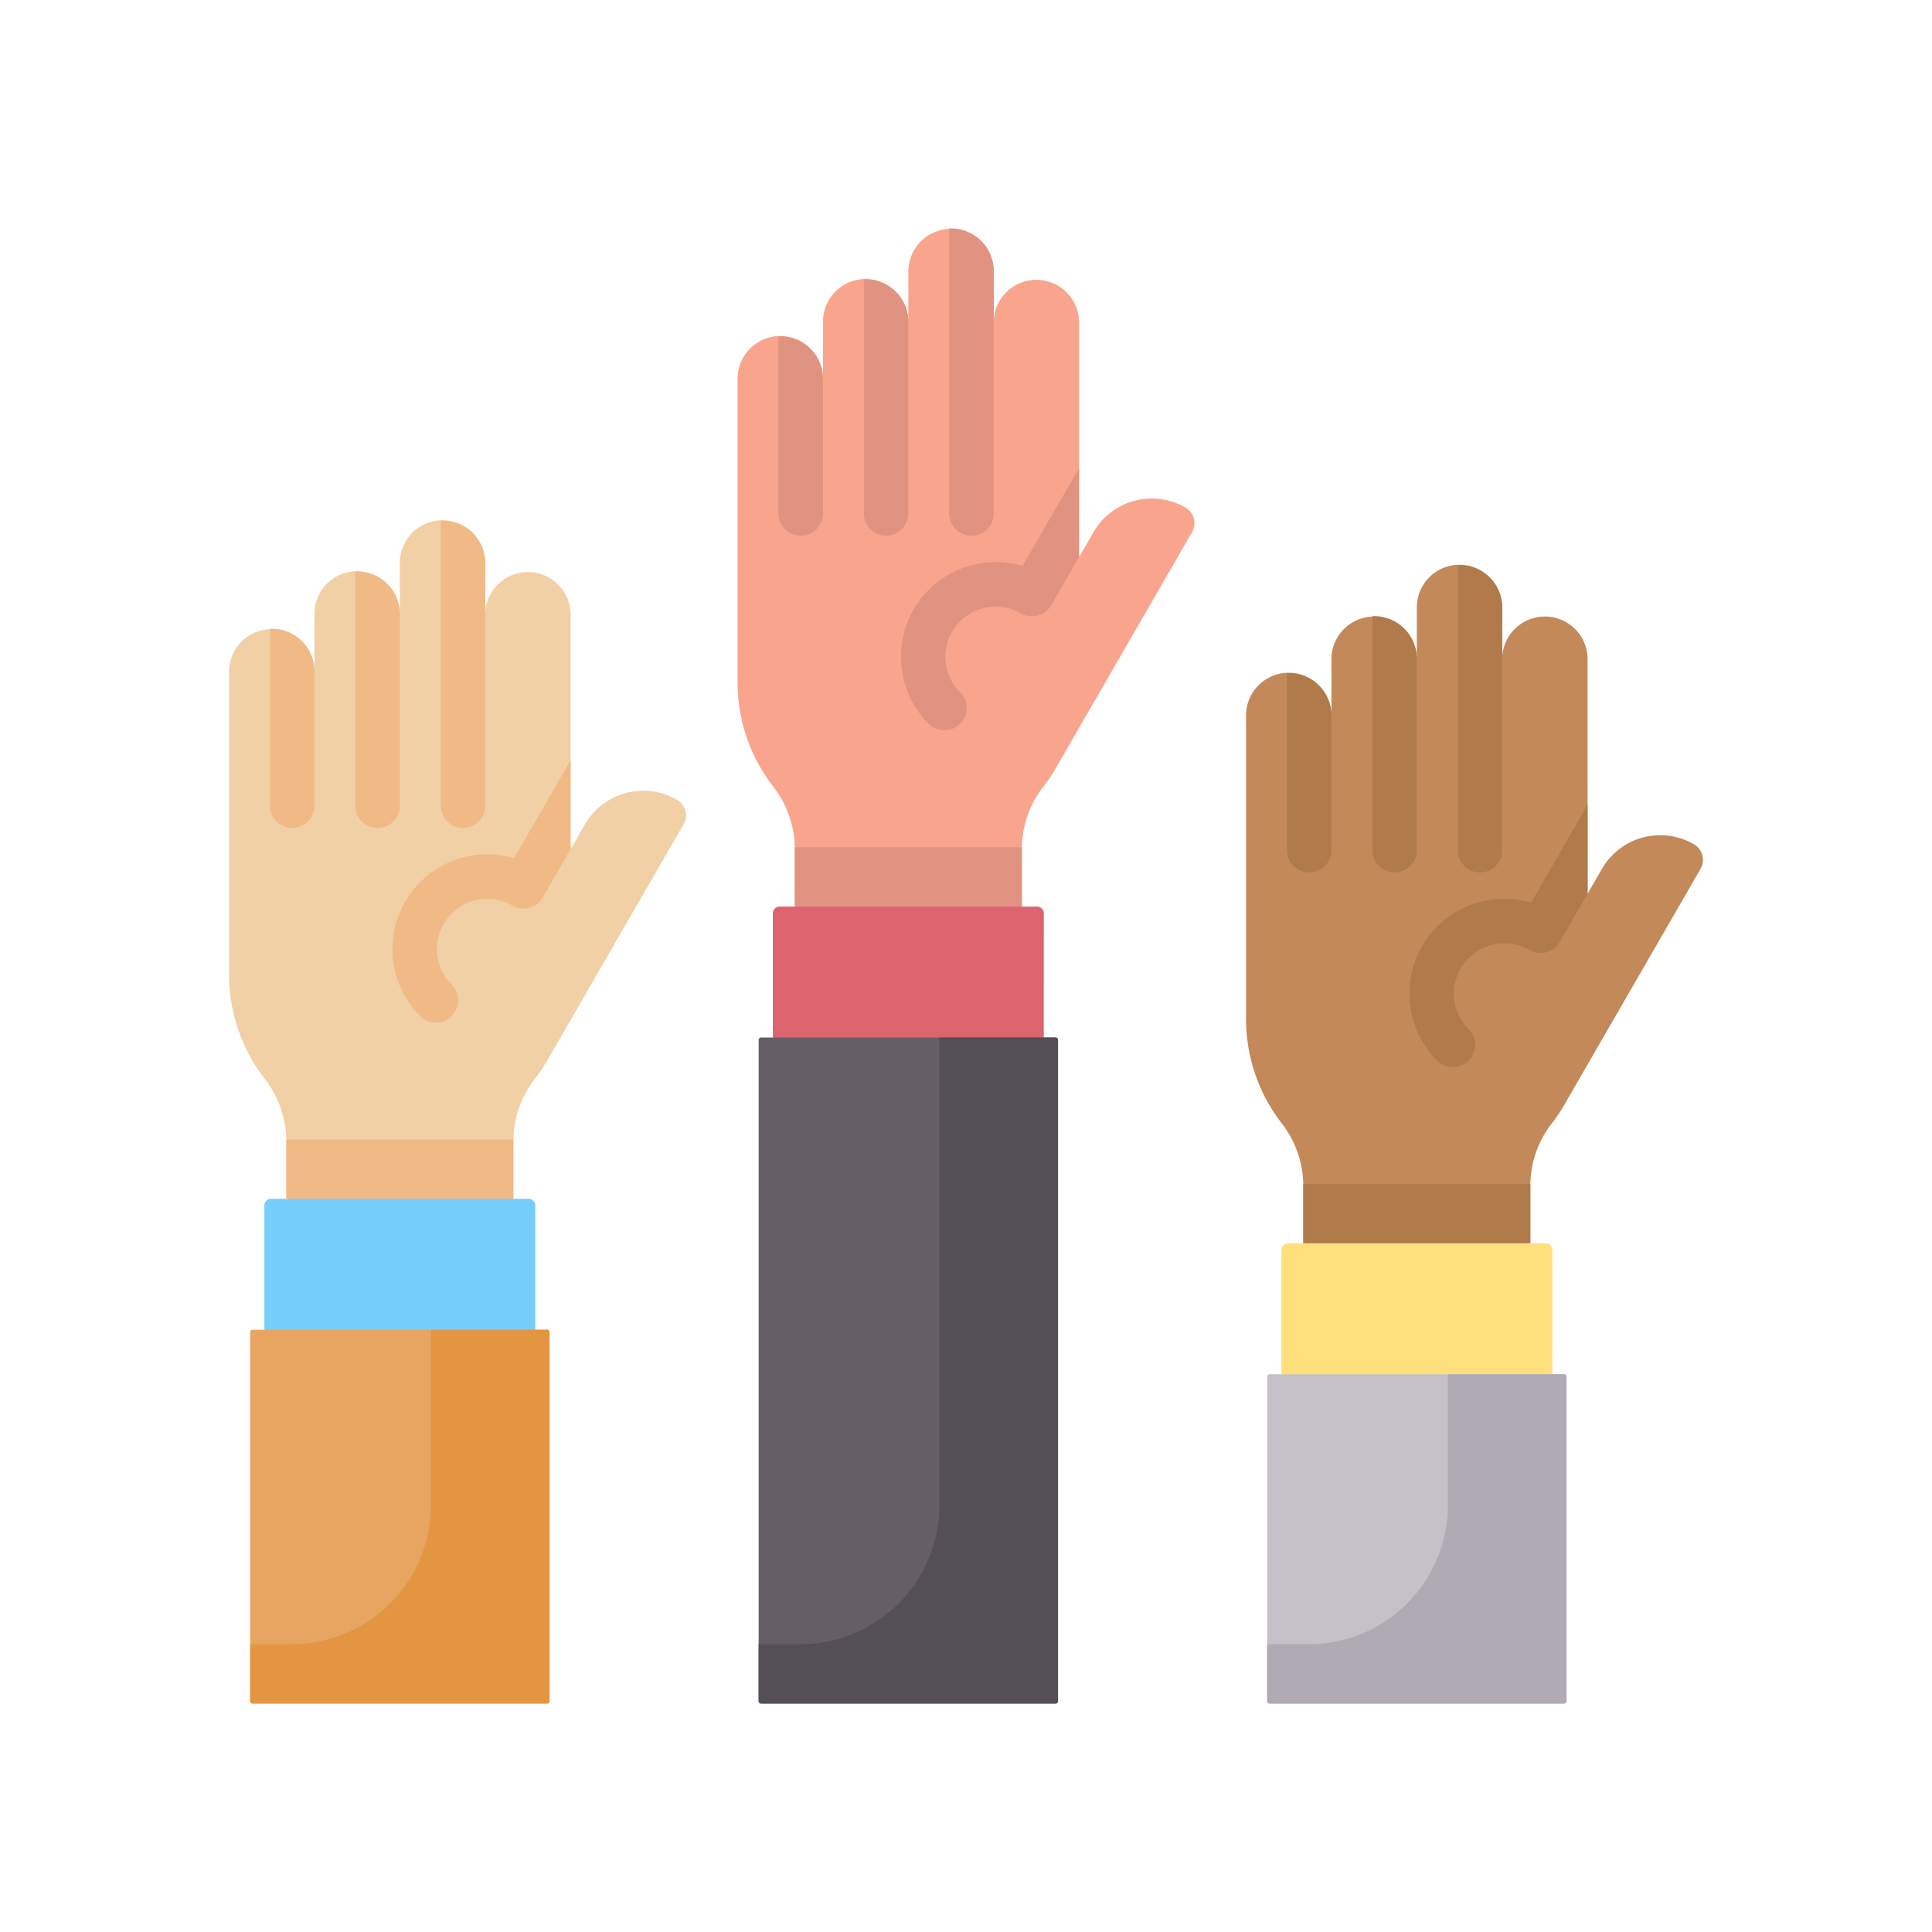
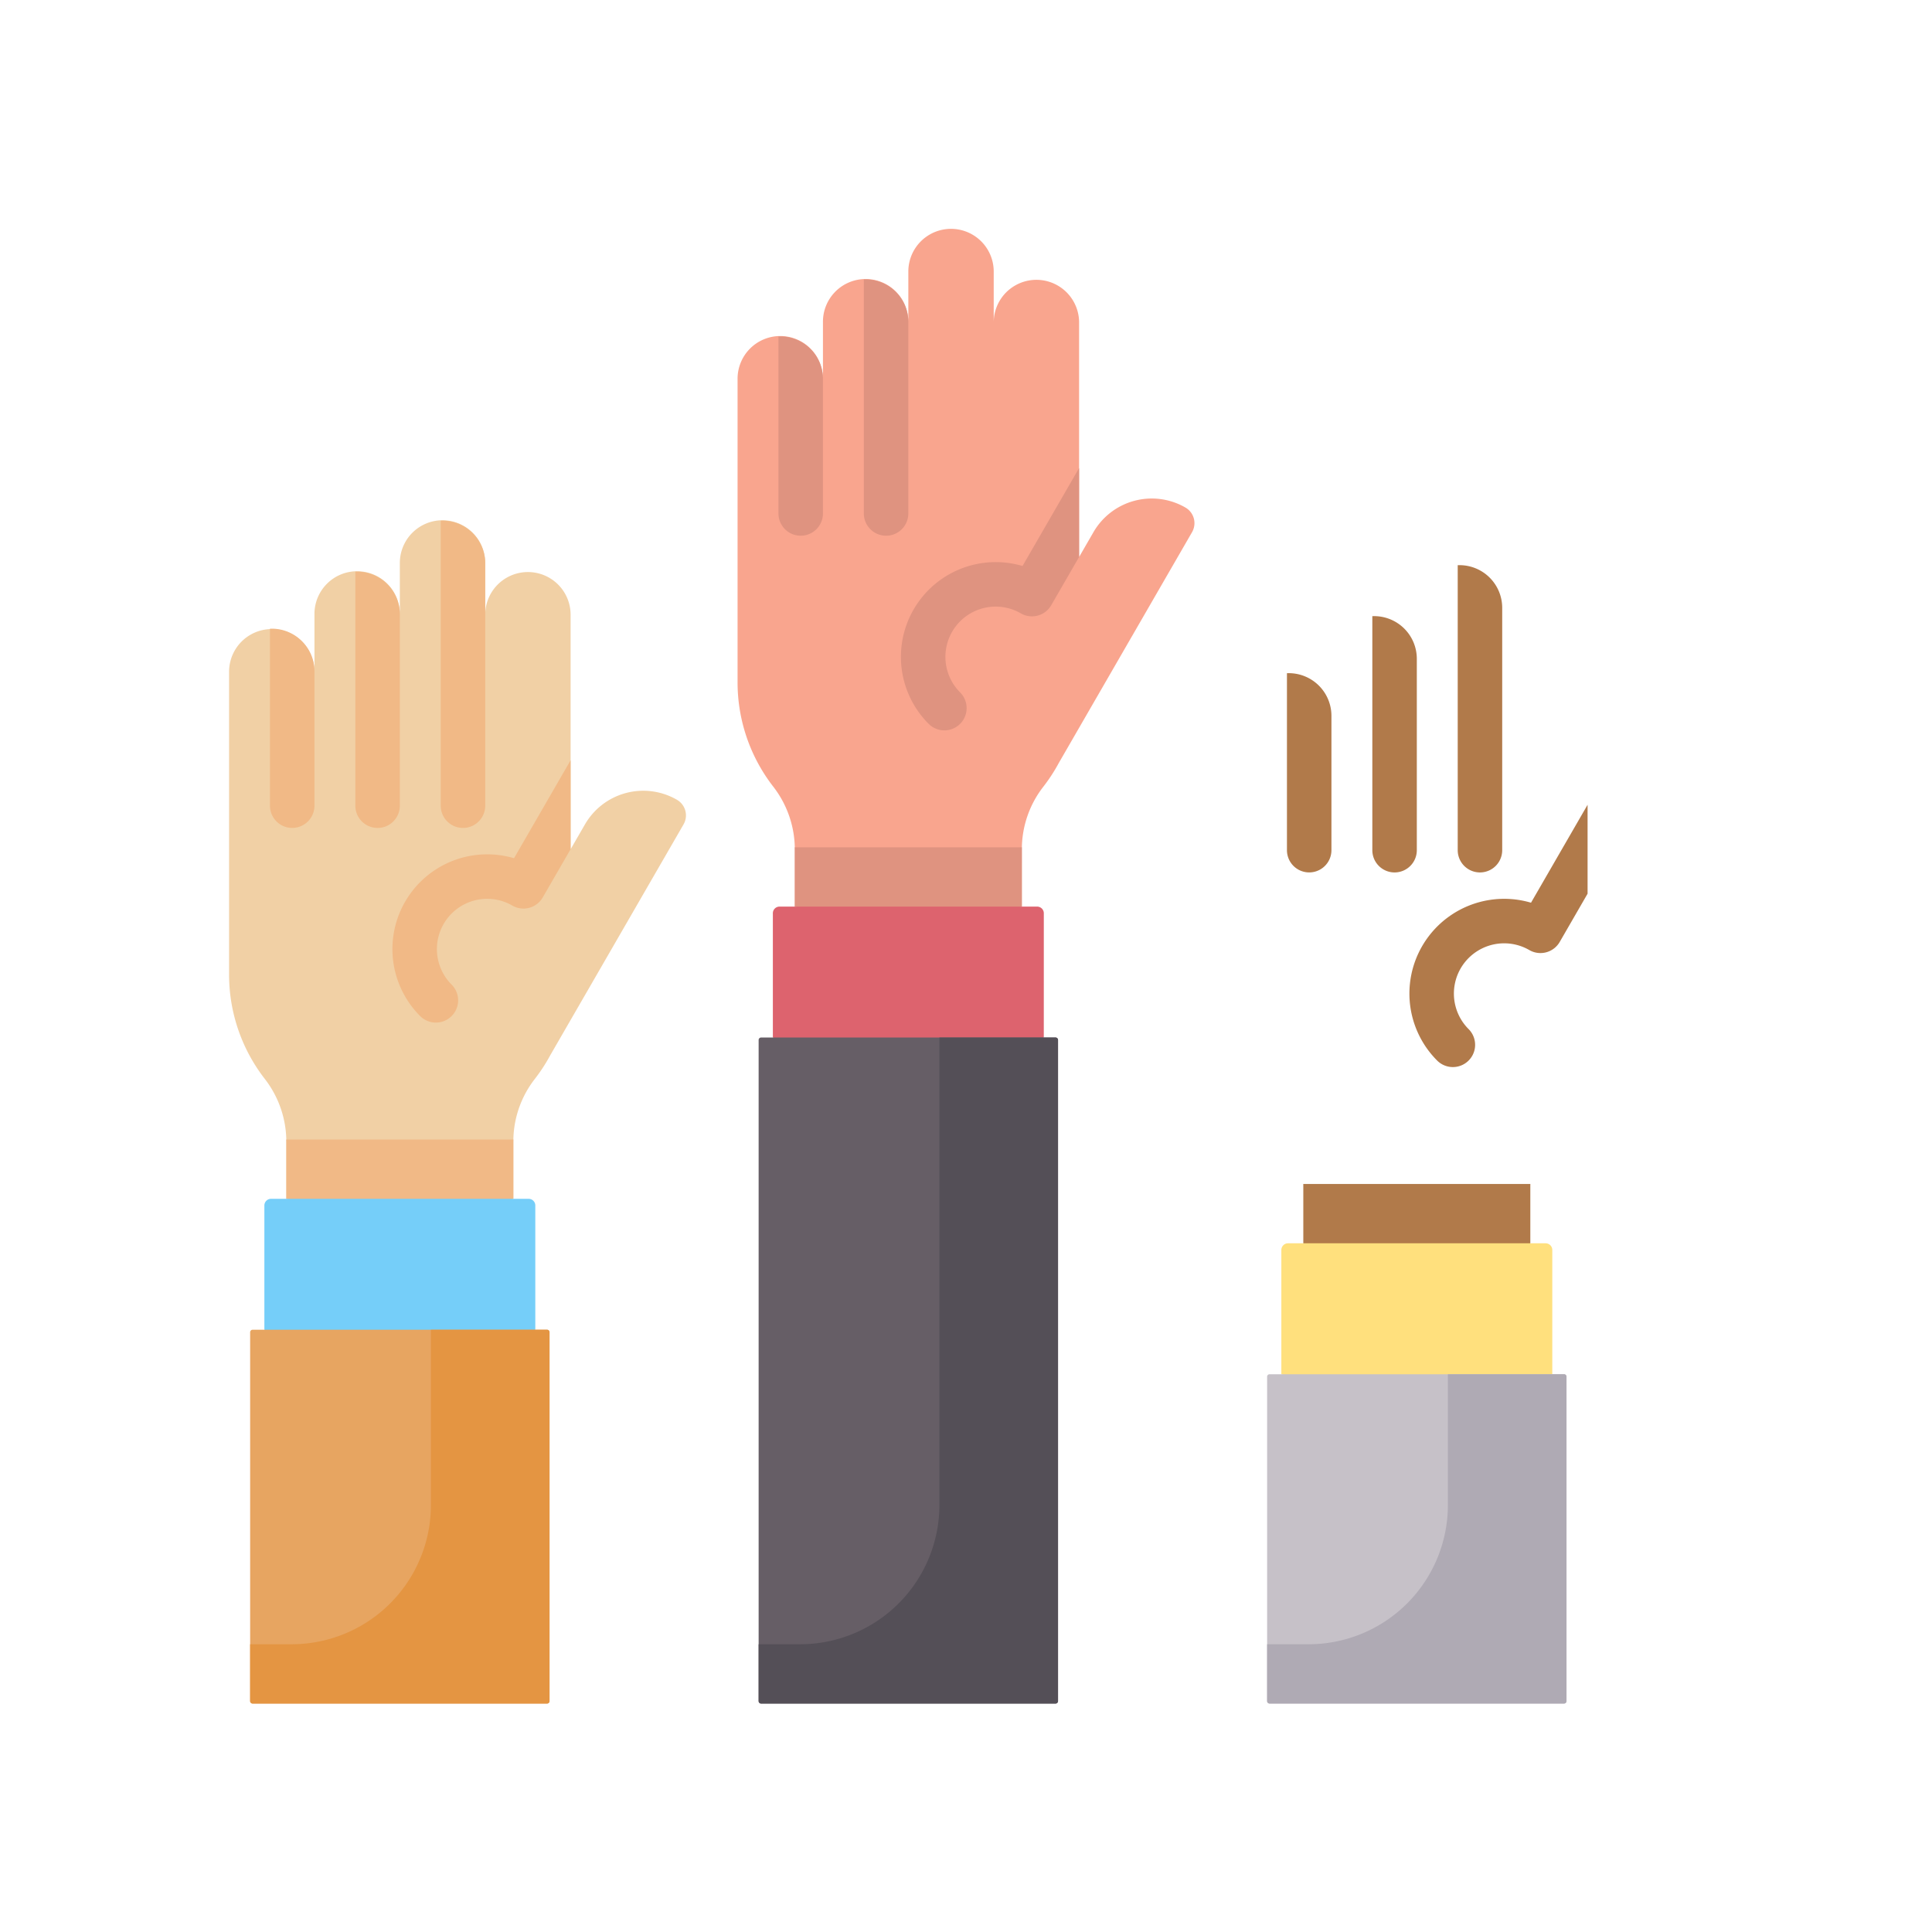
<svg xmlns="http://www.w3.org/2000/svg" width="512" height="512" viewBox="0 0 512 512">
  <rect x="0" y="0" width="512" height="512" fill="#333333" stroke="none" />
  <defs>
    <clipPath id="clip-Lekarna_ikona_20">
      <rect width="512" height="512" />
    </clipPath>
  </defs>
  <g id="Lekarna_ikona_20" data-name="Lekarna_ikona – 20" clip-path="url(#clip-Lekarna_ikona_20)">
    <rect width="512" height="512" fill="#fff" />
    <g id="nacin-mesto-uporabe-roke" transform="translate(60.491 60.541)">
      <g id="Group_88" data-name="Group 88" transform="translate(269.725 89.23)">
-         <path id="Path_415" data-name="Path 415" d="M428.539,296.586H368.377l0-15.065a27.156,27.156,0,0,0-5.671-16.67,45.061,45.061,0,0,1-9.5-27.748v-80.3a11.314,11.314,0,1,1,22.627,0V141.691a11.314,11.314,0,0,1,22.627,0v-13.51a11.314,11.314,0,1,1,22.627,0v13.51a11.314,11.314,0,0,1,22.627,0v62.254l3.8-6.581a17.846,17.846,0,0,1,24.377-6.532,4.781,4.781,0,0,1,1.75,6.532l-35.307,61.153a45.346,45.346,0,0,1-4.18,6.4,26.946,26.946,0,0,0-5.612,16.591Z" transform="translate(-353.203 -116.868)" fill="#c38959" />
-       </g>
+         </g>
      <g id="Group_89" data-name="Group 89" transform="translate(280.564 89.231)">
        <path id="Path_416" data-name="Path 416" d="M373.073,332.318l0,15.065,32.113,7.582,28.05-7.582,0-15.072c0-.215,0-.431.008-.646H373.065C373.07,331.882,373.073,332.1,373.073,332.318Z" transform="translate(-368.739 -167.666)" fill="#b17a4a" />
        <path id="Path_417" data-name="Path 417" d="M457.126,200.032l-14.992,25.959a25.11,25.11,0,0,0-24.875,41.832,5.894,5.894,0,0,0,8.336-8.335,13.32,13.32,0,0,1,16.086-20.948,5.893,5.893,0,0,0,8.058-2.15l7.385-12.788v-23.57Z" transform="translate(-377.454 -136.536)" fill="#b17a4a" />
        <path id="Path_418" data-name="Path 418" d="M379.188,201.273V165.558a11.314,11.314,0,0,0-11.313-11.2c-.16,0-.318,0-.476.01v46.9a5.894,5.894,0,1,0,11.789,0Z" transform="translate(-367.399 -125.735)" fill="#b17a4a" />
        <path id="Path_419" data-name="Path 419" d="M427.147,116.869c-.159,0-.317,0-.475.01v75.528a5.894,5.894,0,0,0,11.789,0V128.183a11.313,11.313,0,0,0-11.314-11.314Z" transform="translate(-381.416 -116.869)" fill="#b17a4a" />
        <path id="Path_420" data-name="Path 420" d="M402.93,202.486a5.894,5.894,0,0,0,5.894-5.894V145.876a11.313,11.313,0,0,0-11.314-11.314c-.159,0-.317,0-.475.01v62.019A5.894,5.894,0,0,0,402.93,202.486Z" transform="translate(-374.408 -121.053)" fill="#b17a4a" />
      </g>
      <path id="Path_421" data-name="Path 421" d="M252.045,179.717H191.883l0-15.065a27.156,27.156,0,0,0-5.671-16.671,45.061,45.061,0,0,1-9.5-27.748v-80.3a11.314,11.314,0,1,1,22.627,0V24.823a11.314,11.314,0,1,1,22.627,0V11.314a11.314,11.314,0,0,1,22.627,0V24.823a11.314,11.314,0,0,1,22.627,0V87.076l3.8-6.581A17.846,17.846,0,0,1,295.4,73.963a4.781,4.781,0,0,1,1.75,6.532l-35.307,61.153a45.383,45.383,0,0,1-4.18,6.4,26.946,26.946,0,0,0-5.612,16.592Z" transform="translate(-41.739 0)" fill="#f9a58e" />
      <path id="Path_422" data-name="Path 422" d="M196.578,215.449l0,15.065,32.113,7.582,28.05-7.582,0-15.072c0-.215,0-.431.008-.646H196.57Q196.578,215.121,196.578,215.449Z" transform="translate(-46.436 -50.797)" fill="#df9380" />
      <path id="Path_423" data-name="Path 423" d="M280.632,83.163l-14.992,25.959a25.11,25.11,0,0,0-24.875,41.832,5.894,5.894,0,0,0,8.336-8.335,13.32,13.32,0,0,1,16.086-20.948,5.893,5.893,0,0,0,8.058-2.15l7.385-12.788V83.163Z" transform="translate(-55.152 -19.667)" fill="#df9380" />
      <path id="Path_424" data-name="Path 424" d="M202.693,84.4V48.689a11.314,11.314,0,0,0-11.313-11.2c-.16,0-.318,0-.476.01V84.4a5.894,5.894,0,1,0,11.789,0Z" transform="translate(-45.096 -8.866)" fill="#df9380" />
-       <path id="Path_425" data-name="Path 425" d="M250.652,0c-.159,0-.317,0-.475.01V75.538a5.894,5.894,0,0,0,11.789,0V11.314A11.313,11.313,0,0,0,250.652,0Z" transform="translate(-59.113)" fill="#df9380" />
      <path id="Path_426" data-name="Path 426" d="M226.435,85.617a5.894,5.894,0,0,0,5.894-5.894V29.007a11.313,11.313,0,0,0-11.314-11.314c-.159,0-.317,0-.475.01V79.722a5.9,5.9,0,0,0,5.894,5.894Z" transform="translate(-52.105 -4.184)" fill="#df9380" />
      <path id="Path_427" data-name="Path 427" d="M75.55,281.146H15.388l0-15.065a27.156,27.156,0,0,0-5.671-16.671,45.061,45.061,0,0,1-9.5-27.748v-80.3a11.314,11.314,0,0,1,22.627,0V126.252a11.314,11.314,0,1,1,22.627,0v-13.51a11.314,11.314,0,1,1,22.627,0v13.51a11.314,11.314,0,0,1,22.627,0v62.254l3.8-6.581a17.846,17.846,0,0,1,24.377-6.532,4.781,4.781,0,0,1,1.75,6.532L85.344,243.078a45.343,45.343,0,0,1-4.18,6.4,26.946,26.946,0,0,0-5.612,16.592Z" transform="translate(0 -23.987)" fill="#f1d0a5" />
      <path id="Path_428" data-name="Path 428" d="M20.083,316.878l0,15.065L52.2,339.525l28.05-7.582,0-15.072c0-.215,0-.431.008-.646H20.075q.008.326.008.653Z" transform="translate(-4.697 -74.784)" fill="#f1b986" />
      <path id="Path_429" data-name="Path 429" d="M104.137,184.592,89.146,210.551A25.11,25.11,0,0,0,64.27,252.383a5.894,5.894,0,0,0,8.336-8.335A13.32,13.32,0,0,1,88.693,223.1a5.893,5.893,0,0,0,8.058-2.15l7.385-12.788v-23.57Z" transform="translate(-13.413 -43.654)" fill="#f1b986" />
      <path id="Path_430" data-name="Path 430" d="M26.2,185.833V150.118a11.314,11.314,0,0,0-11.313-11.2c-.16,0-.318,0-.476.01v46.9a5.894,5.894,0,1,0,11.789,0Z" transform="translate(-3.357 -32.853)" fill="#f1b986" />
      <path id="Path_431" data-name="Path 431" d="M74.158,101.429c-.159,0-.317,0-.475.01v75.528a5.894,5.894,0,0,0,11.789,0V112.743A11.313,11.313,0,0,0,74.158,101.429Z" transform="translate(-17.375 -23.987)" fill="#f1b986" />
      <path id="Path_432" data-name="Path 432" d="M49.941,187.046a5.894,5.894,0,0,0,5.894-5.894V130.436a11.313,11.313,0,0,0-11.314-11.314c-.159,0-.317,0-.475.01v62.019A5.894,5.894,0,0,0,49.941,187.046Z" transform="translate(-10.366 -28.171)" fill="#f1b986" />
      <g id="Group_90" data-name="Group 90" transform="translate(9.569 257.159)">
        <path id="Path_433" data-name="Path 433" d="M84.268,371.507l-35.9,15.285-35.9-15.285V338.578a1.767,1.767,0,0,1,1.767-1.767H82.5a1.767,1.767,0,0,1,1.767,1.767Z" transform="translate(-12.466 -336.811)" fill="#75cef9" />
      </g>
      <g id="Group_91" data-name="Group 91" transform="translate(5.798 291.854)">
        <path id="Path_434" data-name="Path 434" d="M86.215,382.253H8.183a.655.655,0,0,0-.655.655v97.753a.655.655,0,0,0,.655.655H86.215a.655.655,0,0,0,.655-.655V382.908A.655.655,0,0,0,86.215,382.253Z" transform="translate(-7.528 -382.253)" fill="#e7a561" />
      </g>
      <g id="Group_92" data-name="Group 92" transform="translate(144.324 179.717)">
        <path id="Path_435" data-name="Path 435" d="M260.762,270.078l-32.108,14.156L188.96,270.077V237.149a1.767,1.767,0,0,1,1.767-1.767H259a1.767,1.767,0,0,1,1.767,1.767Z" transform="translate(-188.96 -235.382)" fill="#dd636e" />
      </g>
      <g id="Group_93" data-name="Group 93" transform="translate(140.554 214.412)">
        <path id="Path_436" data-name="Path 436" d="M262.71,280.824H184.678a.655.655,0,0,0-.655.655v175.2a.655.655,0,0,0,.655.655H262.71a.655.655,0,0,0,.655-.655v-175.2A.655.655,0,0,0,262.71,280.824Z" transform="translate(-184.023 -280.824)" fill="#665e66" />
      </g>
      <g id="Group_94" data-name="Group 94" transform="translate(279.08 268.948)">
        <path id="Path_437" data-name="Path 437" d="M437.257,386.947l-32.968,10.944-38.834-10.944V354.018a1.767,1.767,0,0,1,1.767-1.767H435.49a1.767,1.767,0,0,1,1.767,1.767Z" transform="translate(-365.455 -352.251)" fill="#ffe07d" />
      </g>
      <g id="Group_95" data-name="Group 95" transform="translate(275.309 303.643)">
        <path id="Path_438" data-name="Path 438" d="M439.2,397.693H361.172a.655.655,0,0,0-.655.655v85.964a.655.655,0,0,0,.655.655H439.2a.655.655,0,0,0,.655-.655V398.348A.655.655,0,0,0,439.2,397.693Z" transform="translate(-360.517 -397.693)" fill="#c6c1c8" />
      </g>
      <g id="Group_96" data-name="Group 96" transform="translate(5.798 291.854)">
        <path id="Path_439" data-name="Path 439" d="M86.214,382.253H55.434v46.434A36.912,36.912,0,0,1,18.522,465.6H7.527v15.063a.655.655,0,0,0,.655.655H86.214a.655.655,0,0,0,.655-.655V382.908a.654.654,0,0,0-.654-.655Z" transform="translate(-7.527 -382.253)" fill="#e49542" />
      </g>
      <g id="Group_97" data-name="Group 97" transform="translate(140.554 214.412)">
        <path id="Path_440" data-name="Path 440" d="M262.71,280.824H231.929V404.7a36.912,36.912,0,0,1-36.912,36.912H184.023v15.063a.655.655,0,0,0,.655.655H262.71a.655.655,0,0,0,.655-.655V281.48a.655.655,0,0,0-.655-.656Z" transform="translate(-184.023 -280.824)" fill="#544f57" />
      </g>
      <g id="Group_98" data-name="Group 98" transform="translate(275.309 303.643)">
        <path id="Path_441" data-name="Path 441" d="M439.2,397.693H408.424v34.645a36.912,36.912,0,0,1-36.912,36.912H360.517v15.063a.655.655,0,0,0,.655.655H439.2a.655.655,0,0,0,.655-.655V398.348a.655.655,0,0,0-.654-.655Z" transform="translate(-360.517 -397.693)" fill="#afaab4" />
      </g>
    </g>
  </g>
</svg>